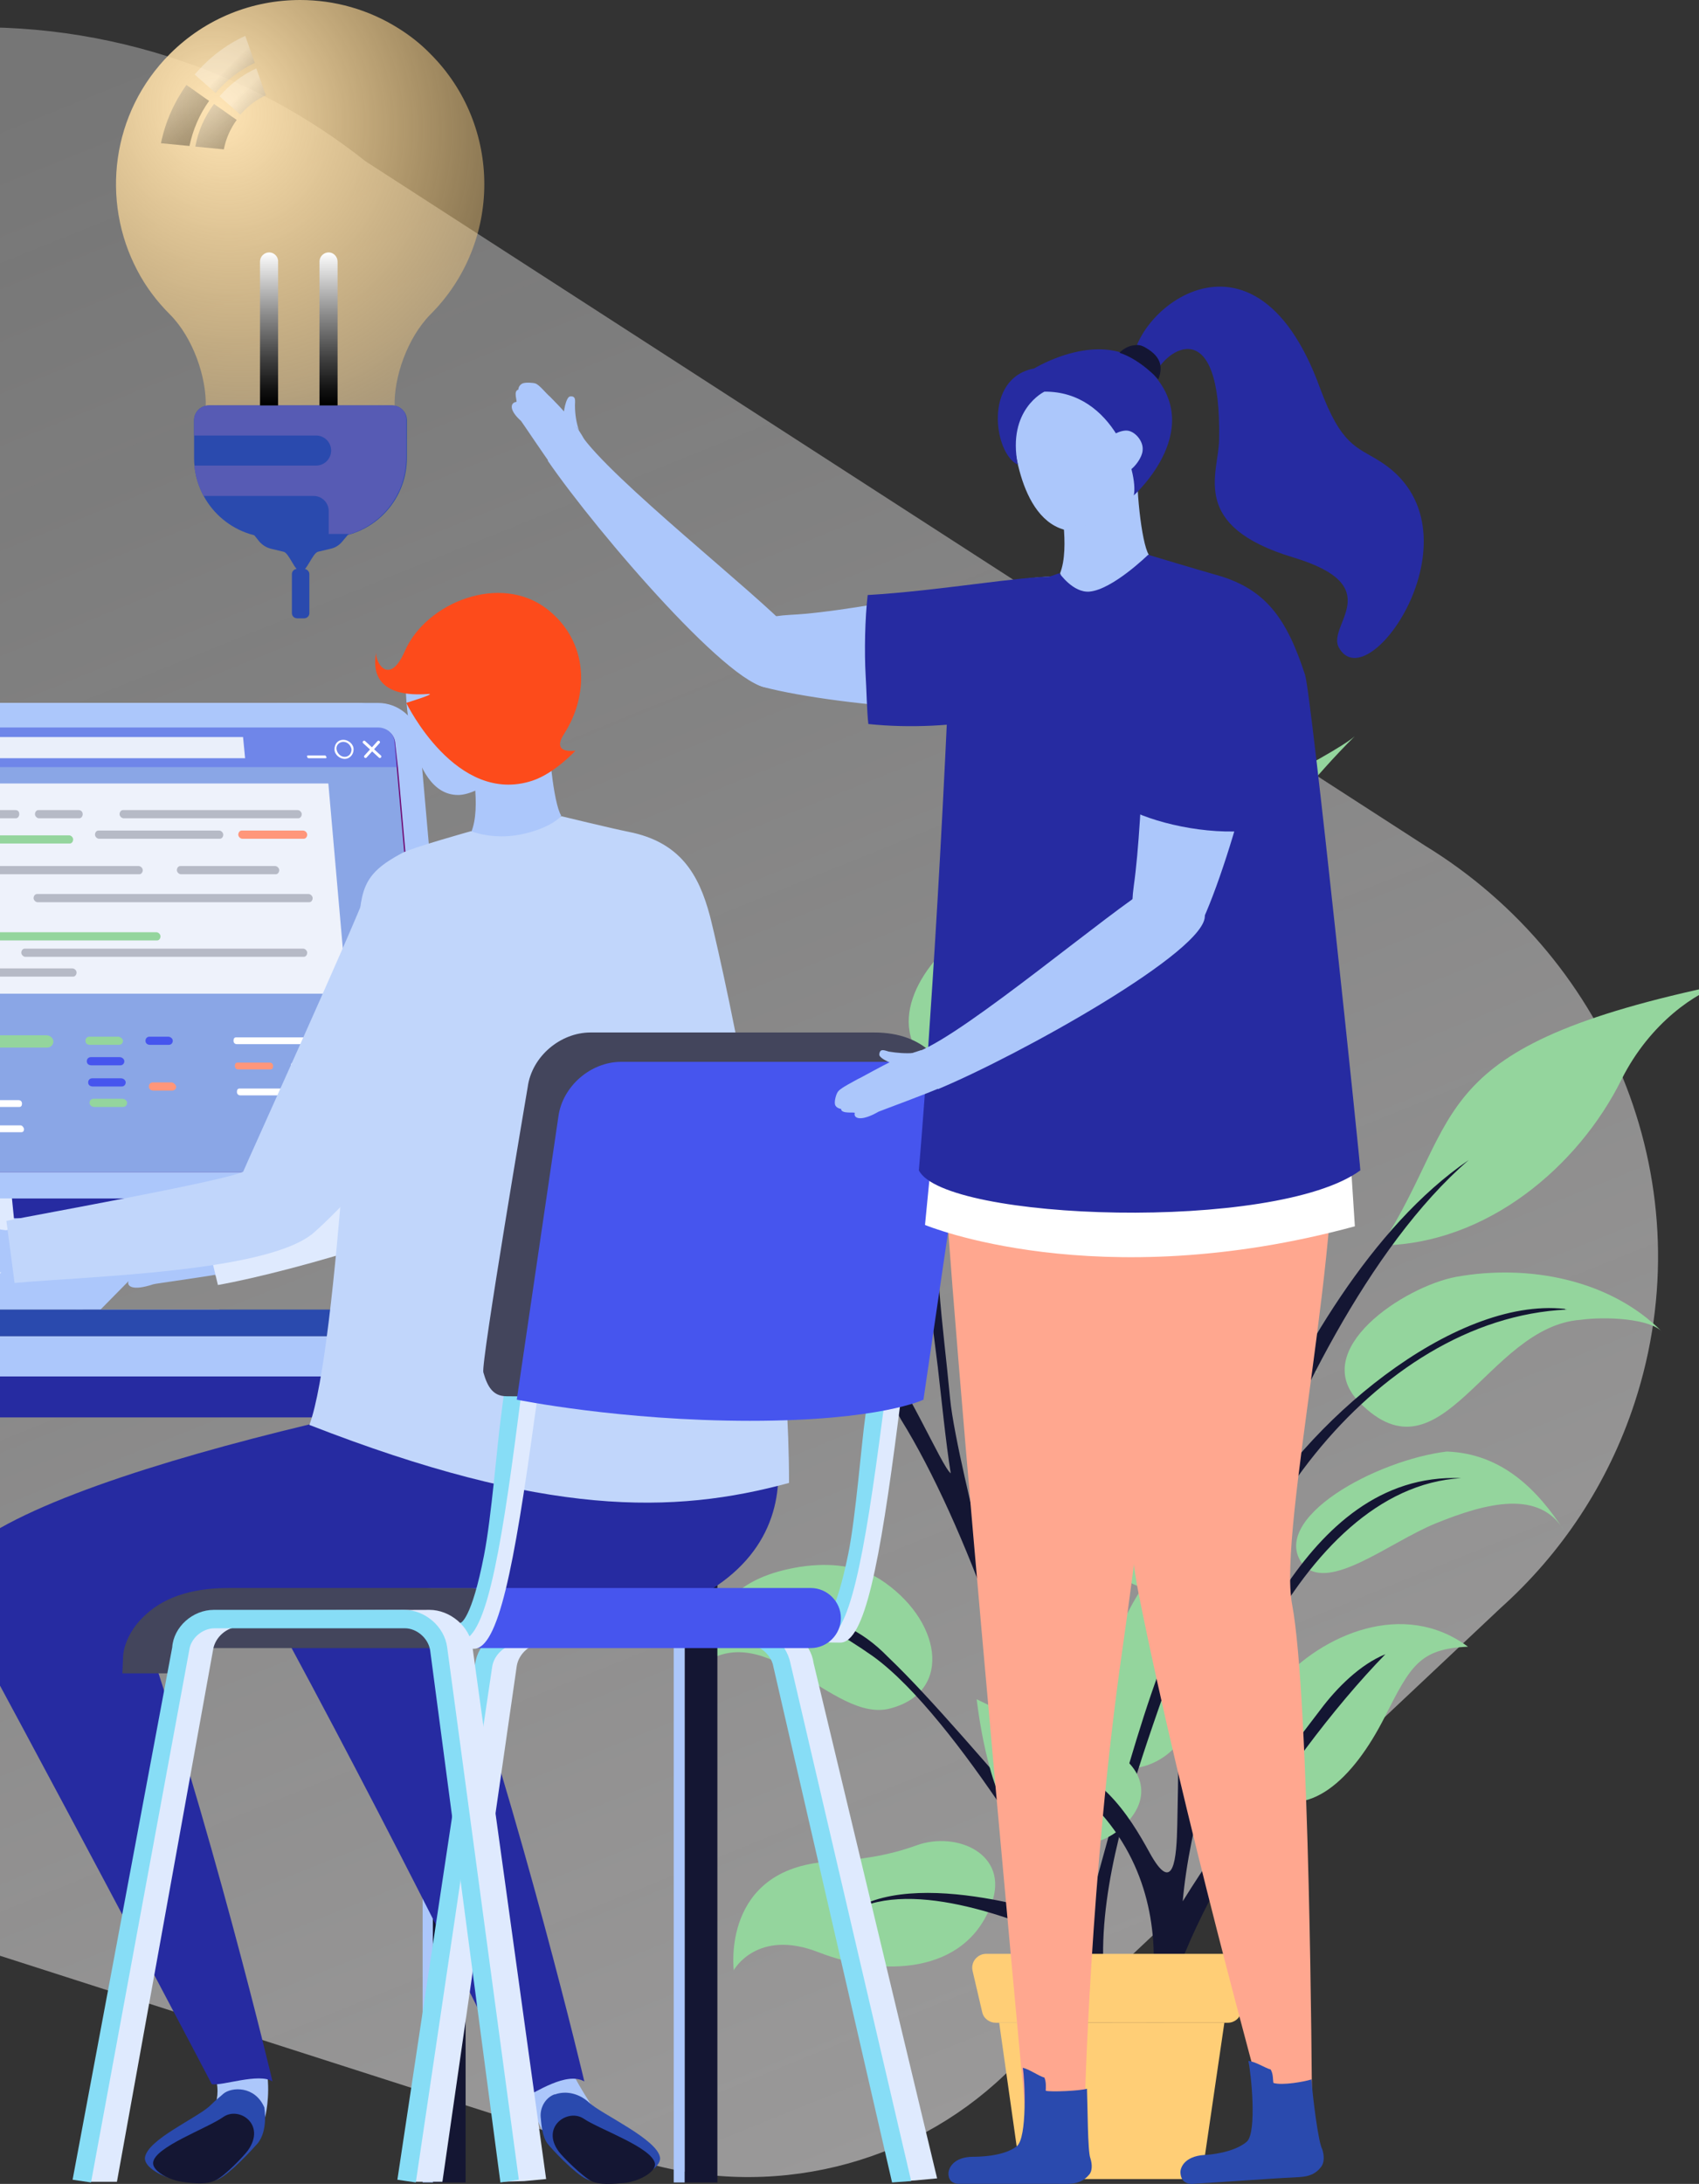
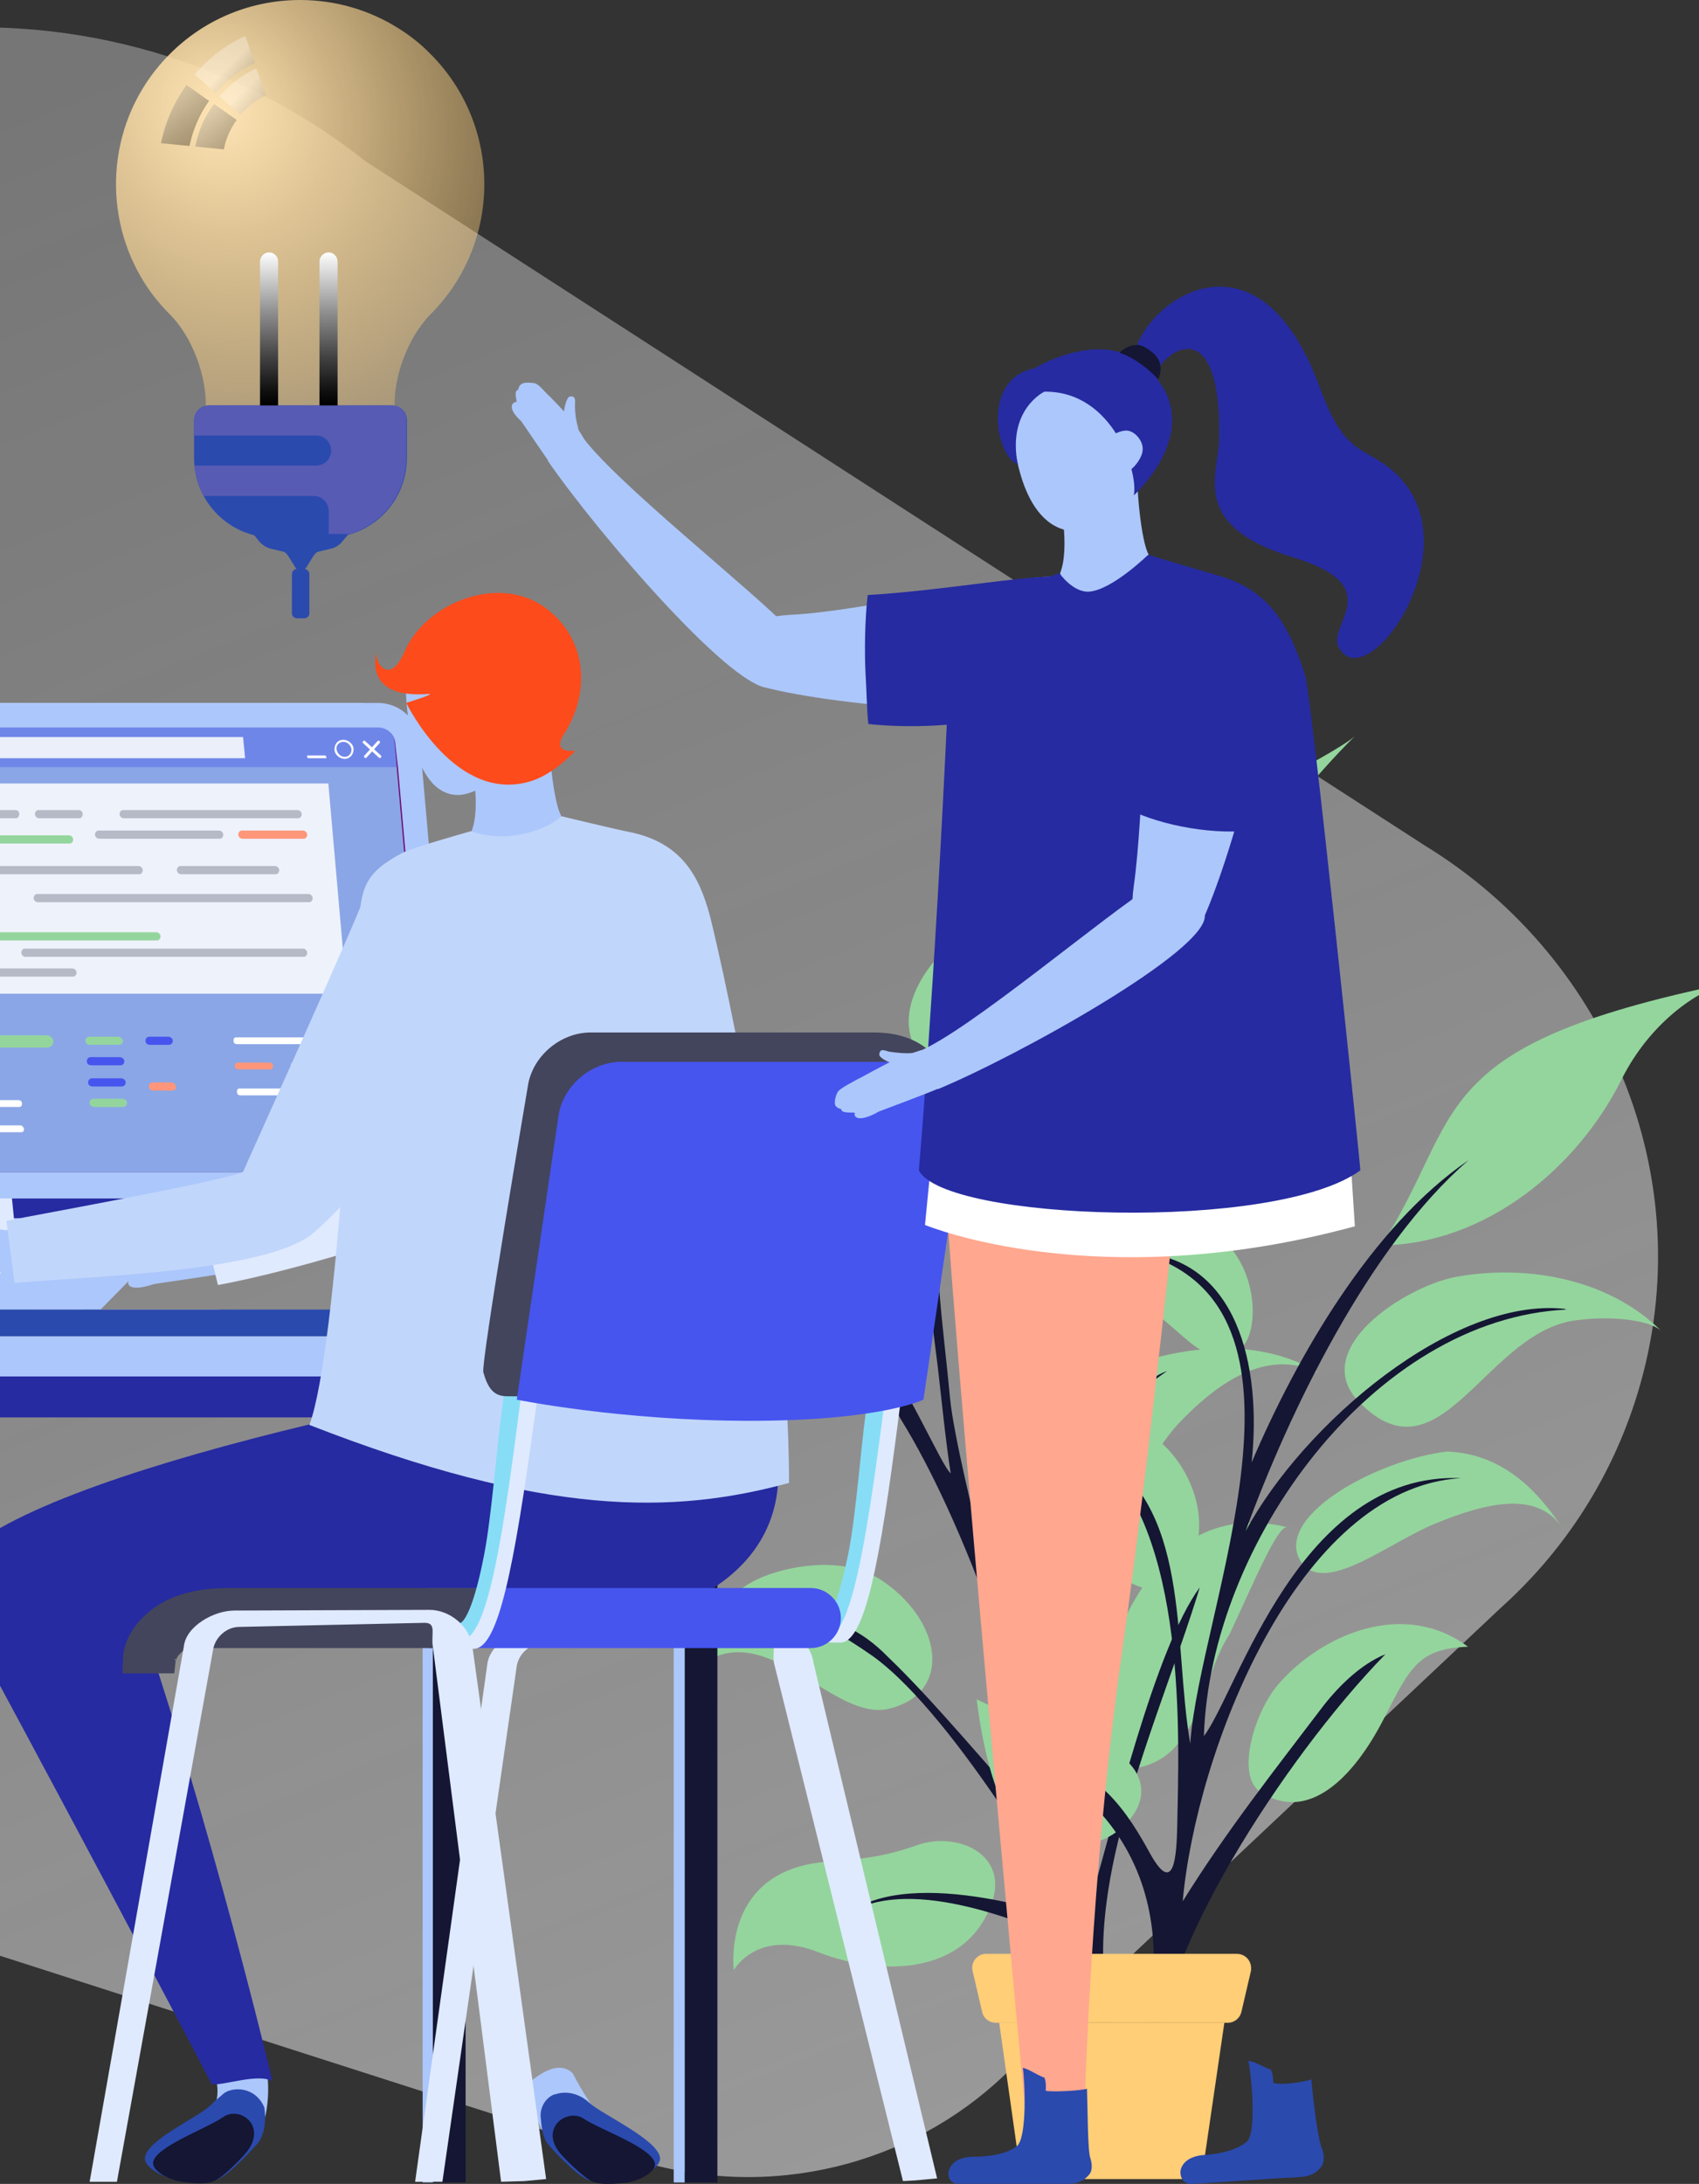
<svg xmlns="http://www.w3.org/2000/svg" width="249" height="320" viewBox="0 0 249 320" fill="none">
  <rect x="0" y="0" width="249" height="320" fill="#333333" stroke="none" />
  <g clip-path="url(#clip0)">
    <g clip-path="url(#clip1)">
      <path d="M219.903 235.635H219.9C228.737 227.722 235.646 217.512 239.568 205.531C249.836 174.162 236.33 140.734 208.846 123.911L53.568 23.633C45.289 17.056 35.67 11.82 24.95 8.379C-21.812 -6.631 -71.828 18.188 -86.763 63.814C-91.867 79.406 -92.213 95.41 -88.591 110.323L-88.597 110.317L-66.927 226.083C-63.61 249.401 -47.535 270.171 -23.677 278.912L-23.692 278.967L-21.005 279.83L37.906 298.739L92.72 316.334L93.419 316.558L93.422 316.554C113.027 322.567 133.479 317.15 147.181 304.074V304.076L219.903 235.635Z" fill="url(#paint0_linear)" />
      <path d="M154.438 129.388C149.438 131.688 144.938 133.988 141.538 136.488C134.738 141.488 129.138 150.688 137.038 156.988C158.038 173.988 174.238 131.988 198.538 107.888C195.338 110.688 175.938 120.388 170.438 122.588C164.938 124.888 159.438 127.088 154.438 129.388Z" fill="#94D59D" />
      <path d="M164.938 164.188C159.238 165.188 154.038 167.188 149.938 170.788C143.938 176.688 138.138 189.188 144.938 191.088C151.638 193.988 155.538 188.188 160.338 185.288C168.038 178.588 175.738 170.888 186.238 168.788C190.638 167.488 194.438 166.888 197.138 167.688C192.938 166.088 187.938 164.688 182.638 163.988C176.838 163.288 170.638 163.188 164.938 164.188V164.188Z" fill="#94D59D" />
      <path d="M197.138 167.888C197.538 168.088 197.938 168.188 198.238 168.388C197.938 168.088 197.538 167.988 197.138 167.888Z" fill="#94D59D" />
      <path d="M118.138 177.688C114.638 176.488 104.838 176.488 98.638 179.488C84.838 186.188 80.738 196.988 81.638 205.988C99.838 187.888 121.938 206.188 127.738 197.588C133.438 190.888 129.038 181.488 118.138 177.688Z" fill="#94D59D" />
      <path d="M169.938 198.788C159.338 201.688 144.938 214.188 152.638 223.788C160.338 233.388 166.038 216.088 172.438 208.888C178.538 202.388 185.738 197.488 193.338 201.188C186.238 196.888 177.638 196.888 169.938 198.788Z" fill="#94D59D" />
      <path d="M128.938 231.388C125.838 229.488 121.838 228.888 117.238 229.588C108.038 231.088 104.238 235.488 102.838 243.888C107.638 240.488 112.338 242.488 116.938 245.188C121.538 247.788 126.238 251.588 130.638 250.288C139.738 247.788 137.938 237.188 128.938 231.388Z" fill="#94D59D" />
      <path d="M161.238 255.388C161.238 260.188 167.938 260.188 171.838 256.388C176.638 251.588 176.638 244.888 180.238 239.388C184.138 230.988 187.238 223.588 188.638 223.788C169.938 218.988 160.338 240.988 161.238 255.388V255.388Z" fill="#94D59D" />
      <path d="M134.338 270.388C129.938 271.988 125.938 272.488 121.338 272.788C105.638 273.888 107.538 288.688 107.538 288.688C107.538 288.688 110.938 282.488 120.038 286.088C129.038 289.588 141.538 289.488 145.338 278.888C147.938 271.588 140.138 268.288 134.338 270.388V270.388Z" fill="#94D59D" />
      <path d="M178.038 168.388C174.038 168.788 170.438 168.888 166.638 170.488C156.438 174.688 139.138 188.088 143.138 223.888C143.138 223.888 139.738 210.288 139.238 204.888C138.738 199.488 138.038 194.088 137.638 188.688C136.738 177.888 135.238 168.288 138.438 157.588C139.938 151.788 154.038 138.188 160.438 135.088C152.738 136.788 139.938 149.688 137.138 157.088C132.938 168.288 135.838 187.288 137.438 200.288C137.938 204.588 138.638 211.588 139.338 215.888C136.438 213.488 120.838 170.288 101.938 187.388C116.738 175.788 129.638 203.888 132.038 207.988C141.538 223.288 151.238 251.088 154.138 269.388C145.238 259.288 136.538 248.888 130.138 242.788C126.238 238.788 122.238 236.988 114.438 235.388C119.038 237.088 123.538 239.588 127.938 242.688C140.438 251.688 157.138 281.388 157.138 281.388C157.138 281.388 133.638 272.888 124.038 280.588C132.638 274.788 148.838 281.188 156.138 284.388C158.138 285.288 158.238 301.088 158.238 301.088C158.238 301.088 161.438 295.888 166.238 303.588C154.138 284.588 169.138 254.688 175.838 232.588C169.238 241.588 163.238 266.988 159.238 280.688C156.338 254.788 146.038 218.188 171.038 200.888C165.338 202.988 158.638 212.588 157.038 217.588C153.138 230.088 152.738 242.388 153.838 255.788C149.038 236.588 139.238 217.188 146.038 198.288C147.438 193.588 149.538 189.188 152.138 185.088C154.738 180.988 158.238 177.288 162.338 174.188C167.238 171.088 172.638 169.088 178.238 168.788C178.438 168.588 178.238 168.388 178.038 168.388V168.388Z" fill="#141633" />
      <path d="M202.438 182.488C217.938 182.288 231.338 170.888 237.638 158.188C241.838 149.788 248.738 145.288 252.638 144.188C208.338 153.388 214.738 163.388 202.438 182.488Z" fill="#94D59D" />
      <path d="M213.438 187.088C205.838 188.488 191.638 197.788 199.238 205.488C211.338 217.788 217.938 194.388 231.638 193.388C235.338 192.888 241.838 193.188 243.638 195.188C236.038 187.488 224.038 185.188 213.438 187.088V187.088Z" fill="#94D59D" />
      <path d="M172.438 178.588C156.738 176.388 157.638 188.588 150.438 192.488C153.138 191.188 160.438 189.288 163.438 189.788C172.338 191.488 175.238 201.888 181.738 197.588C185.138 195.488 184.838 180.388 172.438 178.588V178.588Z" fill="#94D59D" />
      <path d="M212.038 212.688C207.038 213.288 200.438 215.688 195.738 218.888C191.038 222.088 188.238 226.088 191.138 229.488C195.038 233.088 203.538 226.088 210.238 223.288C218.038 220.088 225.638 218.288 229.238 224.288C225.338 218.288 220.138 212.988 212.038 212.688Z" fill="#94D59D" />
      <path d="M166.438 208.988C159.838 206.588 154.438 208.388 150.138 214.888C153.138 211.288 157.238 215.488 160.338 220.488C163.438 225.588 161.038 229.388 165.438 231.788C172.138 235.488 175.738 229.088 175.738 223.588C175.838 218.088 172.238 211.488 166.438 208.988V208.988Z" fill="#94D59D" />
      <path d="M187.438 246.688C183.838 250.788 181.038 260.188 184.738 262.588C191.638 267.088 198.338 260.688 202.938 251.588C206.738 244.088 208.038 241.588 215.138 241.288C205.738 234.288 193.738 239.488 187.438 246.688V246.688Z" fill="#94D59D" />
      <path d="M161.438 255.888C154.338 254.588 143.138 248.988 143.138 248.988C143.138 248.988 144.738 263.488 148.938 266.788C153.138 270.088 160.038 272.388 165.038 267.188C169.738 262.388 166.238 257.388 161.438 255.888V255.888Z" fill="#94D59D" />
      <path d="M229.338 191.788C212.938 189.988 191.038 208.588 182.538 224.388C188.838 207.088 200.538 182.688 215.238 169.988C201.038 179.688 190.038 198.788 183.438 214.288C184.938 200.088 181.338 184.388 166.738 183.488C195.838 191.088 175.738 235.888 174.438 255.488C171.838 240.488 174.738 220.188 160.138 212.488C174.238 223.988 172.738 255.288 172.538 267.388C172.438 272.188 172.038 277.988 168.438 271.388C165.638 266.288 160.638 257.988 151.938 258.188C177.138 272.588 167.138 299.388 167.138 299.388L170.338 300.188C169.538 287.288 187.738 258.088 203.038 242.388C199.338 243.888 195.938 247.288 193.538 250.488C186.938 259.188 179.738 268.288 173.338 278.588C175.238 256.988 190.038 217.988 214.138 216.588C190.438 215.588 181.338 247.988 176.438 254.388C177.338 226.188 201.238 193.188 229.638 191.888C229.538 191.988 229.438 191.888 229.338 191.788V191.788Z" fill="#141633" />
      <path d="M181.238 286.288H144.538C143.238 286.288 142.238 287.488 142.538 288.788L143.938 294.788C144.138 295.788 145.038 296.388 145.938 296.388H179.938C180.938 296.388 181.738 295.688 181.938 294.788L183.338 288.788C183.538 287.488 182.638 286.288 181.238 286.288V286.288Z" fill="#FFCE76" />
      <path d="M149.338 316.888C149.538 318.288 150.738 319.288 152.138 319.288H173.638C175.038 319.288 176.238 318.288 176.438 316.888L179.438 296.388H146.438L149.338 316.888Z" fill="#FFCE76" />
      <path d="M58.373 4.135C54.014 1.393 49.026 0 43.992 0C37.071 0 30.195 2.607 24.892 7.91C16.309 16.493 14.736 29.436 20.129 39.638C21.342 41.974 22.96 44.132 24.892 46.064C28.308 49.48 30.285 55.322 30.151 59.591H57.834C57.699 55.322 59.676 49.524 63.092 46.064C73.608 35.548 73.608 18.426 63.092 7.91C61.654 6.426 60.036 5.168 58.373 4.135V4.135Z" fill="url(#paint1_radial)" />
      <path d="M57.474 59.411H30.6C29.431 59.411 28.443 60.355 28.443 61.568V67.096C28.443 73.567 33.656 78.781 40.127 78.781H47.947C54.418 78.781 59.631 73.567 59.631 67.096V61.568C59.631 60.355 58.643 59.411 57.474 59.411V59.411Z" fill="#2A4AAE" />
      <path d="M57.474 59.411H30.6C29.431 59.411 28.443 60.355 28.443 61.568V63.815H46.329C47.542 63.815 48.531 64.804 48.531 66.017C48.531 67.231 47.542 68.22 46.329 68.22H28.488C28.622 69.793 29.117 71.32 29.836 72.669H45.969C47.183 72.669 48.172 73.657 48.172 74.871V78.781C54.463 78.601 59.541 73.433 59.541 67.096V61.568C59.631 60.355 58.643 59.411 57.474 59.411V59.411Z" fill="#575BB4" />
      <path d="M38.015 79.365C38.464 79.859 39.003 80.219 39.678 80.398L41.565 80.848C42.374 81.028 43.228 83.769 44.082 83.769C44.936 83.769 45.789 81.073 46.598 80.848L48.486 80.398C49.115 80.264 49.699 79.904 50.149 79.365L51.092 78.241H37.116L38.015 79.365Z" fill="#2A4AAE" />
      <path d="M44.576 83.365H43.543C43.093 83.365 42.779 83.724 42.779 84.129V89.836C42.779 90.285 43.138 90.6 43.543 90.6H44.576C45.026 90.6 45.34 90.24 45.34 89.836V84.129C45.34 83.724 44.981 83.365 44.576 83.365Z" fill="#2A4AAE" />
      <g opacity="0.55">
        <path opacity="0.55" d="M28.532 10.921C29.566 11.819 30.555 12.718 31.588 13.617C33.161 11.774 35.139 10.246 37.341 9.213C36.891 7.91 36.397 6.561 35.948 5.258C33.072 6.561 30.555 8.539 28.532 10.921V10.921Z" fill="url(#paint2_linear)" />
        <path opacity="0.55" d="M32.173 14.111C33.206 15.01 34.195 15.909 35.229 16.808C36.262 15.594 37.52 14.606 38.959 13.976C38.509 12.673 38.015 11.325 37.566 10.022C35.498 10.966 33.656 12.404 32.173 14.111Z" fill="url(#paint3_linear)" />
        <path opacity="0.55" d="M23.589 20.987C24.982 21.122 26.375 21.257 27.769 21.392C28.263 19.01 29.252 16.718 30.645 14.786C29.521 14.021 28.443 13.213 27.319 12.449C25.521 14.965 24.218 17.886 23.589 20.987V20.987Z" fill="url(#paint4_linear)" />
        <path opacity="0.55" d="M28.622 21.482C30.015 21.616 31.409 21.751 32.802 21.886C33.116 20.313 33.745 18.875 34.689 17.572C33.566 16.808 32.487 15.999 31.364 15.235C29.971 17.077 29.027 19.235 28.622 21.482V21.482Z" fill="url(#paint5_linear)" />
      </g>
      <path d="M39.453 36.986C38.734 36.986 38.105 37.57 38.105 38.334V59.411H40.757V38.334C40.801 37.615 40.172 36.986 39.453 36.986Z" fill="url(#paint6_linear)" />
      <path d="M48.172 36.986C47.452 36.986 46.823 37.57 46.823 38.334V59.411H49.475V38.334C49.475 37.615 48.891 36.986 48.172 36.986Z" fill="url(#paint7_linear)" />
      <path d="M31.922 191.9H11.122V195.6H31.922C32.922 195.6 33.722 194.8 33.722 193.8C33.722 192.8 32.922 191.9 31.922 191.9V191.9Z" fill="white" />
      <path d="M0.722 175.4L1.022 183.9L-5.578 191.9H14.722L21.322 185.2C22.122 184.4 22.422 183.4 22.322 182.3L21.622 175.3H0.722V175.4Z" fill="#ACC7FB" />
      <path d="M0.722 175.4L0.822 178.5H22.022L21.722 175.4H0.722Z" fill="#262BA1" />
      <path d="M11.922 191.9H-5.278L1.422 185.2C2.222 184.4 2.522 183.4 2.422 182.3L1.722 175.3H-1.978L-1.278 182.5L-7.978 189.2C-8.878 190.1 -9.278 191.3 -9.078 192.5C-8.678 194.2 -7.278 195.3 -5.578 195.3H11.922C12.922 195.3 13.722 194.5 13.722 193.5C13.722 192.8 12.922 191.9 11.922 191.9Z" fill="#DFEAFE" />
      <path d="M58.622 108.6C58.322 105.4 55.722 103 52.522 103H-41.878C-45.478 103 -48.278 106.1 -47.978 109.7L-42.678 170C-42.378 173.2 -39.778 175.6 -36.578 175.6H57.922C61.522 175.6 64.322 172.5 64.022 168.9L58.622 108.6Z" fill="#DFEAFE" />
      <path d="M61.522 108.6C61.522 108.4 61.422 108.2 61.422 108C60.922 105.1 58.322 103 55.422 103H-38.978C-42.578 103 -45.378 106.1 -45.078 109.7L-39.778 170C-39.478 173.2 -36.878 175.6 -33.678 175.6H60.722C64.322 175.6 67.122 172.5 66.822 168.9L61.522 108.6Z" fill="#ACC7FB" />
      <path d="M57.922 108.9C57.822 107.6 56.722 106.7 55.522 106.7H-38.978C-39.878 106.7 -40.478 107.2 -40.778 107.5C-41.078 107.8 -41.478 108.4 -41.378 109.4L-41.078 112.5L-36.078 169.6C-35.978 170.9 -34.878 171.8 -33.578 171.8H60.922C61.822 171.8 62.422 171.3 62.722 171C63.022 170.7 63.422 170.1 63.322 169.1L58.322 112.4L57.922 108.9Z" fill="#6F0871" />
      <path d="M55.422 106.6H-39.078C-39.978 106.6 -40.578 107.1 -40.878 107.4C-41.178 107.7 -41.578 108.3 -41.478 109.3L-36.178 169.6C-36.078 170.9 -34.978 171.8 -33.778 171.8H60.722C61.622 171.8 62.222 171.3 62.522 171C62.822 170.7 63.222 170.1 63.122 169.1L57.822 108.8C57.822 107.6 56.722 106.6 55.422 106.6V106.6Z" fill="#8AA6E6" />
      <path d="M55.422 106.6H-39.078C-39.978 106.6 -40.578 107.1 -40.878 107.4C-41.178 107.7 -41.578 108.3 -41.478 109.3L-41.178 112.4H58.222L57.922 108.8C57.822 107.6 56.722 106.6 55.422 106.6V106.6Z" fill="#4655EE" fill-opacity="0.4" />
      <path d="M-20.178 108L-19.878 111.1H35.922L35.622 108H-20.178Z" fill="#EAEFFA" />
      <path d="M55.322 108.6L53.422 110.7C53.322 110.8 53.322 110.9 53.422 111C53.522 111.1 53.622 111.1 53.722 111L55.622 108.9C55.722 108.8 55.722 108.7 55.622 108.6C55.522 108.5 55.422 108.5 55.322 108.6Z" fill="white" />
      <path d="M53.522 108.6C53.422 108.5 53.322 108.5 53.222 108.6C53.122 108.7 53.122 108.8 53.222 108.9L55.522 111C55.622 111.1 55.722 111.1 55.822 111C55.922 110.9 55.922 110.8 55.822 110.7L53.522 108.6Z" fill="white" />
      <path d="M50.322 108.4C49.522 108.4 49.022 109 49.022 109.8C49.022 110.6 49.822 111.2 50.522 111.2C51.222 111.2 51.822 110.6 51.822 109.8C51.822 109 51.022 108.4 50.322 108.4ZM50.522 110.9C49.922 110.9 49.422 110.4 49.322 109.8C49.222 109.2 49.722 108.7 50.322 108.7C50.922 108.7 51.422 109.2 51.522 109.8C51.522 110.4 51.122 110.9 50.522 110.9Z" fill="white" />
      <path d="M47.622 110.7H45.122C45.022 110.7 44.922 110.8 45.022 110.9C45.022 111 45.122 111.1 45.222 111.1H47.722C47.822 111.1 47.922 111 47.822 110.9C47.722 110.7 47.722 110.7 47.622 110.7Z" fill="white" />
      <path d="M6.822 151.7H-11.978C-12.478 151.7 -12.878 152.1 -12.878 152.6C-12.878 153.1 -12.378 153.5 -11.878 153.5H6.922C7.422 153.5 7.822 153.1 7.822 152.6C7.822 152.1 7.322 151.7 6.822 151.7V151.7Z" fill="#94D59D" />
      <path d="M2.722 161.2H-11.178C-11.478 161.2 -11.578 161.4 -11.578 161.7C-11.578 162 -11.378 162.2 -11.078 162.2H2.822C3.122 162.2 3.222 162 3.222 161.7C3.222 161.4 3.022 161.2 2.722 161.2V161.2Z" fill="white" />
      <path d="M3.022 164.9H-10.878C-11.178 164.9 -11.278 165.1 -11.278 165.4C-11.278 165.7 -11.078 165.9 -10.778 165.9H3.122C3.422 165.9 3.522 165.7 3.522 165.4C3.422 165.1 3.222 164.9 3.022 164.9Z" fill="white" />
      <path d="M48.522 152H34.622C34.322 152 34.222 152.2 34.222 152.5C34.222 152.8 34.422 153 34.722 153H48.622C48.922 153 49.022 152.8 49.022 152.5C49.022 152.2 48.822 152 48.522 152Z" fill="white" />
      <path d="M39.522 155.7H34.822C34.522 155.7 34.422 155.9 34.422 156.2C34.422 156.5 34.622 156.7 34.922 156.7H39.622C39.922 156.7 40.022 156.5 40.022 156.2C40.022 155.9 39.822 155.7 39.522 155.7Z" fill="#FF967A" />
      <path d="M44.122 155.7H43.022C42.722 155.7 42.622 155.9 42.622 156.2C42.622 156.5 42.822 156.7 43.122 156.7H44.222C44.522 156.7 44.622 156.5 44.622 156.2C44.622 155.9 44.422 155.7 44.122 155.7Z" fill="white" />
      <path d="M49.022 159.5H35.122C34.822 159.5 34.722 159.7 34.722 160C34.722 160.3 34.922 160.5 35.222 160.5H49.122C49.422 160.5 49.522 160.3 49.522 160C49.522 159.7 49.322 159.5 49.022 159.5Z" fill="white" />
      <path d="M17.922 161H13.722C13.322 161 13.122 161.3 13.122 161.6C13.122 161.9 13.422 162.2 13.822 162.2H18.022C18.422 162.2 18.622 161.9 18.622 161.6C18.622 161.3 18.322 161 17.922 161V161Z" fill="#94D59D" />
      <path d="M17.722 158H13.522C13.122 158 12.922 158.3 12.922 158.6C12.922 159 13.222 159.2 13.622 159.2H17.822C18.222 159.2 18.422 158.9 18.422 158.6C18.422 158.3 18.122 158 17.722 158V158Z" fill="#4655EE" />
      <path d="M17.522 154.9H13.322C12.922 154.9 12.722 155.2 12.722 155.5C12.722 155.9 13.022 156.1 13.422 156.1H17.622C18.022 156.1 18.222 155.8 18.222 155.5C18.222 155.2 17.922 154.9 17.522 154.9V154.9Z" fill="#4655EE" />
      <path d="M17.322 151.9H13.122C12.722 151.9 12.522 152.2 12.522 152.5C12.522 152.9 12.822 153.1 13.222 153.1H17.422C17.822 153.1 18.022 152.8 18.022 152.5C18.022 152.2 17.622 151.9 17.322 151.9V151.9Z" fill="#94D59D" />
      <path d="M24.622 151.9H21.922C21.522 151.9 21.322 152.2 21.322 152.5C21.322 152.9 21.622 153.1 22.022 153.1H24.722C25.122 153.1 25.322 152.8 25.322 152.5C25.322 152.2 25.022 151.9 24.622 151.9Z" fill="#4655EE" />
      <path d="M25.122 158.6H22.422C22.022 158.6 21.822 158.9 21.822 159.2C21.822 159.6 22.122 159.8 22.522 159.8H25.222C25.622 159.8 25.822 159.5 25.822 159.2C25.722 158.9 25.422 158.6 25.122 158.6Z" fill="#FF967A" />
      <path d="M-26.578 114.8L-23.978 145.6H50.822L48.122 114.8H-26.578Z" fill="white" fill-opacity="0.85" />
      <path d="M2.222 118.7H-22.978C-23.278 118.7 -23.478 119 -23.478 119.3C-23.478 119.6 -23.178 119.9 -22.878 119.9H2.322C2.622 119.9 2.822 119.6 2.822 119.3C2.822 118.9 2.622 118.7 2.222 118.7V118.7Z" fill="#B6BAC6" />
      <path d="M11.522 118.7H5.622C5.322 118.7 5.122 119 5.122 119.3C5.122 119.6 5.422 119.9 5.722 119.9H11.622C11.922 119.9 12.122 119.6 12.122 119.3C12.122 118.9 11.822 118.7 11.522 118.7Z" fill="#B6BAC6" />
      <path d="M43.622 118.7H18.022C17.722 118.7 17.522 119 17.522 119.3C17.522 119.6 17.822 119.9 18.122 119.9H43.722C44.022 119.9 44.222 119.6 44.222 119.3C44.222 119 43.922 118.7 43.622 118.7Z" fill="#B6BAC6" />
      <path d="M10.122 122.4H-22.678C-22.978 122.4 -23.178 122.7 -23.178 123C-23.178 123.3 -22.878 123.6 -22.578 123.6H10.222C10.522 123.6 10.722 123.3 10.722 123C10.722 122.7 10.422 122.4 10.122 122.4V122.4Z" fill="#94D59D" />
      <path d="M32.122 121.7H14.422C14.122 121.7 13.922 122 13.922 122.3C13.922 122.6 14.222 122.9 14.522 122.9H32.222C32.522 122.9 32.722 122.6 32.722 122.3C32.722 122 32.422 121.7 32.122 121.7Z" fill="#B6BAC6" />
      <path d="M44.422 121.7H35.422C35.122 121.7 34.922 122 34.922 122.3C34.922 122.6 35.222 122.9 35.522 122.9H44.522C44.822 122.9 45.022 122.6 45.022 122.3C45.022 122 44.722 121.7 44.422 121.7Z" fill="#FF967A" />
      <path d="M20.322 126.9H-20.378C-20.678 126.9 -20.878 127.2 -20.878 127.5C-20.878 127.8 -20.578 128.1 -20.278 128.1H20.422C20.722 128.1 20.922 127.8 20.922 127.5C20.922 127.2 20.622 126.9 20.322 126.9Z" fill="#B6BAC6" />
      <path d="M40.322 126.9H26.422C26.122 126.9 25.922 127.2 25.922 127.5C25.922 127.8 26.222 128.1 26.522 128.1H40.422C40.722 128.1 40.922 127.8 40.922 127.5C40.922 127.2 40.622 126.9 40.322 126.9Z" fill="#B6BAC6" />
      <path d="M45.222 131H5.422C5.122 131 4.922 131.3 4.922 131.6C4.922 131.9 5.222 132.2 5.522 132.2H45.322C45.622 132.2 45.822 131.9 45.822 131.6C45.822 131.3 45.522 131 45.222 131Z" fill="#B6BAC6" />
      <path d="M22.922 136.6H-21.378C-21.678 136.6 -21.878 136.9 -21.878 137.2C-21.878 137.5 -21.578 137.8 -21.278 137.8H23.022C23.322 137.8 23.522 137.5 23.522 137.2C23.522 136.9 23.222 136.6 22.922 136.6Z" fill="#94D59D" />
      <path d="M44.422 139H3.622C3.322 139 3.122 139.3 3.122 139.6C3.122 139.9 3.422 140.2 3.722 140.2H44.522C44.822 140.2 45.022 139.9 45.022 139.6C45.022 139.3 44.722 139 44.422 139Z" fill="#B6BAC6" />
      <path d="M10.622 141.9H-12.078C-12.378 141.9 -12.578 142.2 -12.578 142.5C-12.578 142.8 -12.278 143.1 -11.978 143.1H10.722C11.022 143.1 11.222 142.8 11.222 142.5C11.222 142.2 10.922 141.9 10.622 141.9Z" fill="#B6BAC6" />
      <path d="M105.138 206.888H100.338V319.788H105.138V206.888Z" fill="#141633" />
      <path d="M100.338 206.888H98.738V319.788H100.338V206.888Z" fill="#ACC7FB" />
      <path d="M63.538 206.888H61.938V319.788H63.538V206.888Z" fill="#ACC7FB" />
      <path d="M68.238 206.888H63.438V319.788H68.238V206.888Z" fill="#141633" />
      <path d="M126.938 195.788H-103.062V201.788H126.938V195.788Z" fill="#ACC7FB" />
      <path d="M113.338 201.688H-95.262V207.688H113.338V201.688Z" fill="#262BA1" />
      <path d="M48.738 191.888H-48.362V195.788H48.738V191.888Z" fill="#2A4AAE" />
-       <path d="M77.138 305.388C77.738 308.888 79.438 312.088 79.438 312.088C79.538 312.288 84.638 310.388 86.638 308.388C86.638 308.388 85.038 305.988 83.938 303.788C81.338 301.288 77.538 305.388 77.138 305.388Z" fill="#ACC7FB" />
+       <path d="M77.138 305.388C77.738 308.888 79.438 312.088 79.438 312.088C79.538 312.288 84.638 310.388 86.638 308.388C86.638 308.388 85.038 305.988 83.938 303.788C81.338 301.288 77.538 305.388 77.138 305.388" fill="#ACC7FB" />
      <path d="M86.338 308.088C84.938 306.788 83.038 306.288 81.338 306.888C81.338 306.888 81.338 306.888 81.238 306.888C79.938 307.388 79.138 308.788 79.238 310.188C79.338 311.488 79.538 313.188 80.238 314.088C80.838 314.888 84.238 318.488 85.938 319.288C87.238 319.888 89.338 319.788 91.738 319.488C94.138 319.188 96.838 317.588 96.738 316.188C96.438 313.488 88.138 309.788 86.338 308.088V308.088Z" fill="#2A4AAE" />
      <path d="M85.562 310.454C83.231 308.874 79.179 311.64 81.914 315.294C82.421 315.986 85.359 318.949 86.777 319.641C87.892 320.134 89.716 320.036 91.742 319.838C93.768 319.542 96.098 318.258 95.997 317.072C95.693 314.702 87.892 312.035 85.562 310.454V310.454Z" fill="#141633" />
      <path d="M24.138 179.888C23.938 180.388 26.038 181.988 26.638 181.988C28.038 181.688 27.938 180.888 29.338 180.788C28.138 180.688 26.838 180.288 25.738 179.788C25.038 179.488 24.438 178.988 24.138 179.888V179.888Z" fill="#ACC7FB" />
      <path d="M26.038 181.288C24.338 181.588 20.538 182.788 20.338 182.888C19.538 183.188 17.638 183.588 17.138 183.988C16.838 184.188 16.238 185.288 16.238 185.788C16.238 186.488 16.938 186.688 16.938 186.688C16.738 187.488 18.938 187.488 18.838 187.688C18.538 188.488 19.438 189.188 22.438 188.188C22.638 188.088 30.238 187.088 32.638 186.588C32.438 185.088 30.538 180.688 30.438 180.688C28.938 180.788 27.438 180.988 26.038 181.288V181.288Z" fill="#ACC7FB" />
      <path d="M70.838 163.888C70.338 163.888 69.838 163.988 69.438 164.088C62.338 166.388 37.638 179.588 29.838 180.788C30.738 183.188 31.338 185.188 31.538 186.888C44.238 184.588 75.338 175.288 75.838 170.188C76.338 165.388 73.138 163.888 70.838 163.888V163.888Z" fill="#ACC7FB" />
      <path d="M86.538 127.488C82.338 132.988 73.938 153.488 67.938 162.588C60.638 173.688 71.038 174.788 74.338 172.188C83.038 165.188 103.438 141.888 100.338 136.988C98.938 134.788 87.338 126.488 86.538 127.488V127.488Z" fill="#ACC7FB" />
      <path d="M85.338 123.488C82.538 129.988 69.638 157.188 66.738 161.688C66.238 162.488 65.838 163.188 65.438 163.988C62.438 165.288 58.538 167.088 54.438 168.988C45.438 173.188 34.238 178.488 29.738 179.188L31.938 188.288C43.138 186.288 68.838 178.788 75.538 173.188C82.638 167.488 103.038 145.388 101.038 137.788C97.538 125.188 85.538 122.988 85.338 123.488V123.488Z" fill="#DFEAFE" />
      <path d="M105.138 198.688C94.638 197.988 24.138 210.288 0.038 223.888C-9.662 229.388 -3.662 243.488 6.738 241.988C25.238 239.188 89.138 240.988 102.338 233.988C123.438 222.788 110.738 199.088 105.138 198.688V198.688Z" fill="#262BA1" />
      <path d="M31.538 304.188C32.238 306.488 31.638 308.088 31.638 308.088C33.638 310.088 38.738 310.488 38.838 310.288C38.838 310.288 39.638 307.288 39.138 303.688C38.738 303.688 34.138 301.788 31.538 304.188V304.188Z" fill="#ACC7FB" />
      <path d="M-3.662 240.188C15.338 275.388 31.038 305.388 31.038 305.388C32.538 305.688 37.938 303.688 39.938 304.988C39.938 304.988 31.038 267.288 19.338 233.488C11.538 211.088 -11.462 225.788 -3.662 240.188V240.188Z" fill="#262BA1" />
-       <path d="M42.038 240.188C61.038 275.388 76.538 307.488 76.538 307.488C78.538 306.588 83.038 303.488 85.638 304.988C85.638 304.988 76.738 267.288 65.038 233.488C57.238 211.088 34.238 225.788 42.038 240.188Z" fill="#262BA1" />
      <path d="M32.738 306.788C32.438 307.088 31.738 307.588 30.838 308.488C29.038 310.288 21.538 313.488 21.238 316.188C21.138 317.588 23.838 319.088 26.238 319.488C28.638 319.788 30.738 319.888 32.038 319.288C33.738 318.488 37.038 314.888 37.738 314.088C39.338 312.188 38.738 308.788 38.738 308.788C37.338 305.588 33.938 305.788 32.738 306.788Z" fill="#2A4AAE" />
      <path d="M32.738 310.188C30.338 311.888 22.638 314.588 22.438 316.888C22.338 318.088 24.638 319.388 26.638 319.688C28.638 319.988 30.438 320.088 31.538 319.488C32.938 318.888 35.838 315.788 36.338 315.088C39.038 311.288 35.038 308.588 32.738 310.188V310.188Z" fill="#141633" />
      <path d="M80.638 105.488C79.838 106.088 71.438 110.788 68.938 110.488C68.938 111.188 70.638 118.188 69.038 121.988C69.738 125.488 79.538 125.488 82.238 119.488C81.138 117.788 80.138 108.788 80.638 105.488Z" fill="#ACC7FB" />
      <path d="M69.238 94.488C64.838 94.188 60.538 95.288 59.538 99.388C59.238 100.888 59.738 116.488 67.138 116.488C70.338 116.488 76.038 112.088 76.338 108.588L76.638 103.688C76.938 98.988 74.038 94.788 69.238 94.488V94.488Z" fill="#ACC7FB" />
      <path d="M92.138 121.888C89.638 121.388 82.238 119.588 82.238 119.588C82.238 119.588 80.738 121.388 76.238 122.288C72.138 123.088 69.038 121.788 69.038 121.788C69.038 121.788 60.438 124.188 58.938 124.988C52.938 128.188 52.838 130.388 52.438 137.888C52.238 141.388 49.538 197.688 45.338 208.788C79.938 222.288 98.738 221.888 115.638 217.288C115.638 181.988 104.438 135.588 104.038 134.188C102.438 128.188 99.738 123.388 92.138 121.888V121.888Z" fill="#C1D6FB" />
      <path d="M80.238 89.288C73.338 83.888 62.438 88.288 59.338 95.388C57.038 100.688 54.938 96.988 55.138 95.588C54.438 99.088 55.938 102.188 62.738 101.688C64.138 101.588 59.538 102.988 59.538 102.988C59.538 102.988 66.838 118.088 78.038 114.388C81.338 113.288 84.338 109.988 84.338 109.988C84.338 109.988 80.738 110.588 82.638 107.588C86.338 101.888 86.338 94.088 80.238 89.288V89.288Z" fill="#FD4B1B" />
      <path d="M-4.762 178.188C-5.162 178.688 -3.362 180.588 -2.762 180.788C-1.262 180.788 -1.262 179.988 0.138 180.188C-1.062 179.788 -2.162 179.188 -3.262 178.488C-3.862 178.088 -4.362 177.388 -4.762 178.188Z" fill="#ACC7FB" />
      <path d="M-3.262 179.988C-4.962 179.988 -8.962 180.288 -9.162 180.288C-9.962 180.388 -11.962 180.488 -12.562 180.688C-12.962 180.888 -13.762 181.688 -13.862 182.188C-13.962 182.788 -13.362 183.188 -13.362 183.188C-13.662 183.988 -11.562 184.388 -11.762 184.588C-12.262 185.288 -11.462 186.188 -8.362 185.888C-8.162 185.888 -0.462 186.488 1.938 186.488C2.038 184.988 1.138 180.288 1.038 180.288C-0.362 180.088 -1.762 179.988 -3.262 179.988V179.988Z" fill="#ACC7FB" />
      <path d="M41.038 171.288C40.538 171.288 40.038 171.388 39.638 171.588C32.638 174.188 7.438 178.988 -0.262 180.488C0.738 182.788 1.438 184.888 1.638 186.488C14.238 183.688 45.938 182.488 46.338 177.288C46.638 172.588 43.438 171.288 41.038 171.288V171.288Z" fill="#ACC7FB" />
      <path d="M55.238 134.288C51.238 139.888 43.738 160.788 38.138 170.188C31.338 181.588 41.738 182.288 44.938 179.488C53.338 172.088 72.738 147.988 69.438 143.288C67.938 141.188 55.938 133.288 55.238 134.288Z" fill="#ACC7FB" />
      <path d="M53.838 130.388C51.338 136.988 35.938 170.888 35.638 171.688C32.738 173.088 5.338 177.988 0.938 178.888L2.138 187.988C13.238 186.988 39.738 186.388 46.138 180.488C52.938 174.488 74.938 149.988 72.138 142.588C69.338 135.288 54.038 129.888 53.838 130.388V130.388Z" fill="#C1D6FB" />
      <path d="M78.838 238.288H112.938C115.938 238.288 118.838 240.688 119.238 243.688L137.338 319.188L134.138 319.488L132.338 319.588L113.438 243.688C113.138 241.888 114.038 240.788 112.238 240.788H79.538C77.738 240.788 76.038 242.288 75.738 244.088L64.838 319.688H60.838L71.438 243.688C71.938 240.788 75.838 238.288 78.838 238.288V238.288Z" fill="#DFEAFE" />
-       <path d="M75.938 238.288H109.338C112.338 238.288 115.238 240.688 115.838 243.688L133.538 319.588L130.738 319.788L113.338 244.188C113.038 242.388 111.138 240.888 109.338 240.888H75.938C74.138 240.888 72.438 242.388 72.138 244.188L60.938 319.788L58.238 319.388L69.638 243.788C70.038 240.788 72.938 238.288 75.938 238.288V238.288Z" fill="#87DDF6" />
      <path d="M116.238 238.088C119.638 238.188 121.138 238.288 122.338 238.288C122.438 238.288 128.638 212.088 129.138 207.788C129.338 206.088 129.538 204.688 129.638 203.988L129.838 202.688L132.338 203.088L132.138 204.388C132.038 205.088 131.838 206.388 131.638 208.088C128.938 229.088 126.738 240.688 123.138 240.688C121.838 240.688 119.438 240.588 116.038 240.588C107.238 240.388 96.638 239.988 76.938 239.988H75.638V237.588H76.938C96.738 237.588 107.438 237.888 116.238 238.088V238.088Z" fill="#DFEAFE" />
      <path d="M124.338 227.588C125.438 222.088 126.238 211.588 126.838 207.388C127.038 205.688 127.238 204.388 127.338 203.688L129.838 204.088C129.738 204.788 129.538 206.088 129.338 207.688C126.638 228.488 124.438 240.088 120.838 240.088H74.638V237.588H120.738C120.938 237.488 122.438 236.888 124.338 227.588V227.588Z" fill="#87DDF6" />
      <path d="M63.338 232.688H118.838C121.238 232.688 123.238 234.688 123.238 237.088C123.238 239.488 121.238 241.488 118.838 241.488H63.338C60.938 241.488 58.938 239.488 58.938 237.088C58.938 234.688 60.838 232.688 63.338 232.688V232.688Z" fill="#4655EE" />
      <path d="M20.838 237.088C23.638 234.188 27.838 232.688 33.438 232.688H69.038C71.138 232.688 72.838 234.388 72.838 236.488C72.838 238.588 71.138 240.288 69.038 240.288H33.438C27.938 240.288 26.038 242.188 25.738 243.388L25.538 245.188H17.938L18.038 242.788C18.038 241.788 18.638 239.288 20.838 237.088V237.088Z" fill="#43455C" />
      <path d="M25.638 243.288V243.488C25.638 243.388 25.638 243.188 25.638 243.088C25.738 243.088 25.738 243.188 25.638 243.288V243.288Z" fill="#DFEAFE" />
      <path d="M64.838 237.588H30.038V241.488H64.838V237.588Z" fill="#43455C" />
      <path d="M72.237 227.688C73.438 221.788 75.238 211.388 75.838 207.388C76.038 205.888 76.238 204.688 76.338 204.088L76.538 202.788L79.038 203.188L78.838 204.488C78.738 205.088 78.538 206.288 78.338 207.788C75.338 229.688 73.038 241.588 69.438 241.588H68.138L68.038 238.988H69.338C69.538 238.888 70.237 237.488 72.237 227.688V227.688Z" fill="#DFEAFE" />
      <path d="M70.938 227.888C72.038 222.288 72.838 211.788 73.438 207.488C73.638 205.788 73.838 204.388 73.938 203.688L76.438 204.088C76.338 204.788 76.138 206.088 75.938 207.788C73.238 228.788 71.038 240.388 67.438 240.388V237.788C67.538 237.888 69.138 237.188 70.938 227.888V227.888Z" fill="#87DDF6" />
      <path d="M34.338 235.988L62.938 235.888C65.938 235.888 68.838 238.288 69.238 241.288L80.038 319.288L76.838 319.588L73.438 319.688L63.438 241.288C63.138 239.488 64.038 237.788 62.238 237.788L35.038 238.388C33.238 238.388 31.538 239.888 31.238 241.688L17.138 319.688H13.138L26.938 241.288C27.238 238.288 31.338 235.988 34.338 235.988V235.988Z" fill="#DFEAFE" />
-       <path d="M31.338 235.888H59.238C62.238 235.888 65.138 238.288 65.538 241.388L76.038 319.388L73.338 319.788L63.038 241.788C62.738 239.988 61.038 238.588 59.338 238.588H31.438C29.638 238.588 27.938 240.088 27.738 241.788L13.338 319.788L10.638 319.388L25.238 241.388C25.438 238.388 28.238 235.888 31.338 235.888V235.888Z" fill="#87DDF6" />
      <path d="M86.538 151.288H128.138C135.738 151.288 138.638 156.088 139.338 159.188C139.538 160.088 134.838 160.388 134.638 161.388L128.538 202.888L128.238 205.088C128.238 205.088 76.238 204.588 74.238 204.588C72.238 204.588 71.438 203.188 70.838 201.088C70.438 199.888 77.338 159.288 77.338 159.288C77.938 154.788 82.138 151.288 86.538 151.288V151.288Z" fill="#43455C" />
      <path d="M91.038 155.588H134.538C138.938 155.588 142.038 159.188 141.438 163.588L135.338 205.088C135.338 205.088 129.038 208.188 109.938 208.188C90.938 208.188 75.738 205.088 75.738 205.088L81.838 163.588C82.438 159.188 86.538 155.588 91.038 155.588V155.588Z" fill="#4655EE" />
      <path d="M202.066 67.488C198.866 65.488 196.566 65.288 193.466 56.888C183.366 28.988 163.566 47.488 166.266 54.888C166.966 56.688 168.266 57.488 169.166 55.088C170.766 51.088 179.066 45.588 178.666 64.488C178.566 69.488 174.266 77.088 189.566 81.688C203.466 85.888 194.566 91.488 196.166 94.788C200.466 103.088 218.066 77.288 202.066 67.488V67.488Z" fill="#262BA1" />
      <path d="M138.066 163.088C137.166 169.188 150.266 309.488 150.266 309.488C150.366 309.788 155.766 311.288 158.966 308.888C158.966 308.888 159.766 274.788 164.466 241.888C168.566 213.488 173.266 166.988 173.266 166.988C161.666 167.788 141.866 164.788 138.066 163.088V163.088Z" fill="#FFA78F" />
      <path d="M159.302 306.052C158.411 306.358 154.053 306.561 153.261 306.357C153.261 305.849 153.361 305.137 153.064 304.424C152.272 304.221 150.686 303.102 149.894 303C150.191 304.628 150.588 313.276 149.003 314.497C147.023 316.023 143.259 316.023 142.665 316.023C139.694 316.023 139 317.753 139 318.465C139 319.584 139.694 319.991 140.586 319.991H155.143C156.727 319.991 158.312 320.194 159.599 318.668C160.094 318.16 160.094 317.142 159.797 316.227C159.401 315.209 159.401 308.596 159.302 306.052V306.052Z" fill="#2A4AAE" />
      <path d="M83.566 58.088C82.966 58.088 82.466 60.588 82.666 61.188C83.466 62.388 84.166 61.888 84.866 63.088C84.466 61.988 84.266 60.688 84.266 59.388C84.266 58.788 84.466 57.988 83.566 58.088Z" fill="#ACC7FB" />
      <path d="M80.566 58.088C80.066 57.688 79.066 56.388 78.466 56.188C78.166 56.088 77.066 55.988 76.566 56.188C75.966 56.488 75.966 57.088 75.966 57.088C75.166 57.288 75.866 58.888 75.666 58.888C74.866 58.988 74.466 59.988 76.366 61.688C76.466 61.788 79.866 66.888 81.066 68.488C82.366 67.688 85.666 64.588 85.666 64.488C85.166 63.488 84.466 62.488 83.766 61.588C82.966 60.488 80.666 58.188 80.566 58.088Z" fill="#ACC7FB" />
      <path d="M154.565 84.488C147.765 84.388 126.466 89.588 115.866 90.088C102.766 90.788 107.966 99.688 111.966 100.688C122.566 103.488 152.965 106.288 155.065 100.888C155.865 98.588 155.765 84.488 154.565 84.488Z" fill="#ACC7FB" />
      <path d="M154.566 84.488C149.766 84.388 137.566 86.588 127.166 87.188C126.766 90.588 126.666 95.488 126.866 98.988C126.966 100.388 127.066 104.688 127.266 106.088C139.566 107.388 153.666 104.488 154.966 100.888C155.866 98.588 155.766 84.488 154.566 84.488Z" fill="#262BA1" />
      <path d="M115.966 92.488C111.066 87.088 89.366 70.088 85.066 63.588C83.266 65.388 81.666 66.788 80.266 67.488C87.466 77.988 108.266 102.188 113.066 100.688C117.466 99.288 117.566 95.788 116.666 93.688C116.566 93.188 116.266 92.788 115.966 92.488Z" fill="#ACC7FB" />
-       <path d="M195.166 159.588C191.366 161.288 170.566 160.788 158.966 159.988C158.966 159.988 164.366 220.988 166.866 233.488C173.266 265.588 185.066 308.188 185.066 308.188C188.266 309.988 192.266 307.088 192.266 306.888C192.266 306.888 191.966 248.688 189.366 235.088C187.266 223.988 197.366 180.288 195.166 159.588V159.588Z" fill="#FFA78F" />
      <path d="M137.166 163.088L135.565 179.488C135.565 179.488 160.665 189.988 198.565 179.688L197.266 159.588L137.166 163.088Z" fill="white" />
      <path d="M166.766 67.488C165.966 68.088 157.666 72.688 155.266 72.288C155.266 72.988 156.866 80.188 155.366 83.988C156.866 89.888 165.666 87.188 168.366 81.288C167.266 79.588 166.366 70.688 166.766 67.488Z" fill="#ACC7FB" />
      <path d="M158.066 55.888C153.666 55.588 149.466 56.588 148.466 60.688C148.166 62.188 148.766 75.488 155.866 77.588C158.866 78.488 164.666 73.288 164.866 69.788L165.166 64.988C165.566 60.288 162.766 56.188 158.066 55.888V55.888Z" fill="#ACC7FB" />
      <path d="M191.266 98.888C188.566 90.588 185.465 86.188 178.065 84.188C175.565 83.488 168.266 81.288 168.266 81.288C168.266 81.288 163.066 86.388 159.666 86.688C157.266 86.888 155.266 83.988 155.266 83.988C155.266 83.988 146.766 86.888 145.266 87.888C139.266 91.788 139.065 98.388 138.865 103.888C136.965 145.088 134.666 171.488 134.666 171.488C138.366 178.888 186.965 180.588 199.365 171.488C199.465 171.488 192.166 101.488 191.266 98.888V98.888Z" fill="#262BA1" />
      <path d="M167.866 53.688C161.466 47.888 151.566 53.988 151.566 53.988C144.066 55.388 145.666 66.488 149.166 68.088C147.566 59.988 153.066 57.388 153.066 57.388C163.266 57.288 166.866 69.388 166.166 72.588C166.166 72.588 177.566 62.388 167.866 53.688V53.688Z" fill="#262BA1" />
      <path d="M165.065 63.088C164.565 63.088 163.765 63.288 163.065 63.788C163.465 65.388 164.565 67.888 165.065 69.188C166.165 68.788 167.465 66.988 167.465 65.888C167.565 64.588 166.265 63.088 165.065 63.088V63.088Z" fill="#ACC7FB" />
      <path d="M167.965 50.988C167.365 50.588 166.766 50.488 166.266 50.588C164.966 50.688 164.065 51.688 164.065 51.688C167.165 52.688 169.766 55.588 169.766 55.588C170.366 53.988 170.365 52.388 167.965 50.988Z" fill="#141633" />
      <path d="M130.265 154.088C129.565 153.888 128.965 153.588 128.865 154.488C128.765 155.088 131.066 156.088 131.666 155.988C132.966 155.388 132.665 154.588 133.965 154.288C132.765 154.388 131.465 154.288 130.265 154.088V154.088Z" fill="#ACC7FB" />
      <path d="M134.966 153.888C133.666 154.288 132.266 154.788 130.966 155.388C129.366 156.088 126.066 157.988 125.766 158.088C125.066 158.488 123.266 159.388 122.866 159.888C122.566 160.188 122.266 161.288 122.366 161.788C122.466 162.388 123.266 162.488 123.266 162.488C123.266 163.288 125.366 162.888 125.266 163.088C125.066 163.888 126.166 164.388 128.766 162.888C128.966 162.788 136.066 160.188 138.266 159.188C137.866 157.688 135.066 153.888 134.966 153.888Z" fill="#ACC7FB" />
      <path d="M169.065 91.488C167.665 98.088 167.666 119.188 166.166 129.788C164.366 142.788 174.065 139.388 175.865 135.688C180.665 125.788 187.965 97.888 185.265 94.188C183.865 92.288 169.365 90.288 169.065 91.488V91.488Z" fill="#ACC7FB" />
      <path d="M167.266 90.688C164.666 94.688 166.066 107.788 164.666 118.188C168.866 120.588 176.866 122.388 183.266 121.688C186.866 109.788 187.666 98.788 186.666 95.088C184.066 85.588 170.566 85.488 167.266 90.688Z" fill="#262BA1" />
      <path d="M170.365 129.188C169.865 129.288 169.365 129.488 169.065 129.688C162.765 133.388 141.765 151.288 134.565 154.088C135.965 156.188 136.965 157.988 137.465 159.588C149.265 154.688 177.165 139.188 176.565 134.088C176.065 129.388 172.665 128.688 170.365 129.188Z" fill="#ACC7FB" />
      <path d="M192.196 304.69C191.301 305 187.921 305.621 186.629 305.207C186.53 304.69 186.629 303.966 186.231 303.241C185.436 303.034 183.846 302 182.952 302C183.349 303.655 184.243 312.345 182.752 313.793C180.863 315.448 177.086 315.759 176.49 315.759C173.507 315.966 172.911 317.724 173.01 318.448C173.11 319.586 173.804 320 174.699 320C178.378 319.793 186.729 319.172 189.314 319.069C190.905 318.966 192.494 319.069 193.687 317.414C194.085 316.793 194.086 315.862 193.788 314.931C193.191 313.897 192.395 307.276 192.196 304.69Z" fill="#2A4AAE" />
    </g>
  </g>
  <defs>
    <linearGradient id="paint0_linear" x1="141.019" y1="328.765" x2="12.628" y2="11.054" gradientUnits="userSpaceOnUse">
      <stop stop-color="#EEECEC" stop-opacity="0.56" />
      <stop offset="1" stop-color="#F3F3F3" stop-opacity="0.35" />
    </linearGradient>
    <radialGradient id="paint1_radial" cx="0" cy="0" r="1" gradientUnits="userSpaceOnUse" gradientTransform="translate(32.027 16.126) rotate(60.412) scale(49.733 45.049)">
      <stop stop-color="#FFE5B6" />
      <stop offset="1" stop-color="#FFCE76" stop-opacity="0.35" />
    </radialGradient>
    <linearGradient id="paint2_linear" x1="33.682" y1="9.534" x2="39.115" y2="14.967" gradientUnits="userSpaceOnUse">
      <stop stop-color="white" />
      <stop offset="0.039" stop-color="#F3F3F3" />
      <stop offset="0.399" stop-color="#8D8D8D" />
      <stop offset="0.689" stop-color="#414141" />
      <stop offset="0.894" stop-color="#121212" />
      <stop offset="0.996" />
      <stop offset="1" />
    </linearGradient>
    <linearGradient id="paint3_linear" x1="35.934" y1="13.101" x2="42.867" y2="20.034" gradientUnits="userSpaceOnUse">
      <stop stop-color="white" />
      <stop offset="0.039" stop-color="#F3F3F3" />
      <stop offset="0.399" stop-color="#8D8D8D" />
      <stop offset="0.689" stop-color="#414141" />
      <stop offset="0.894" stop-color="#121212" />
      <stop offset="0.996" />
      <stop offset="1" />
    </linearGradient>
    <linearGradient id="paint4_linear" x1="21.759" y1="12.513" x2="28.745" y2="19.499" gradientUnits="userSpaceOnUse">
      <stop stop-color="white" />
      <stop offset="0.039" stop-color="#F3F3F3" />
      <stop offset="0.399" stop-color="#8D8D8D" />
      <stop offset="0.689" stop-color="#414141" />
      <stop offset="0.894" stop-color="#121212" />
      <stop offset="0.996" />
      <stop offset="1" />
    </linearGradient>
    <linearGradient id="paint5_linear" x1="26.666" y1="14.561" x2="34.694" y2="22.589" gradientUnits="userSpaceOnUse">
      <stop stop-color="white" />
      <stop offset="0.039" stop-color="#F3F3F3" />
      <stop offset="0.399" stop-color="#8D8D8D" />
      <stop offset="0.689" stop-color="#414141" />
      <stop offset="0.894" stop-color="#121212" />
      <stop offset="0.996" />
      <stop offset="1" />
    </linearGradient>
    <linearGradient id="paint6_linear" x1="39.455" y1="59.408" x2="39.455" y2="36.997" gradientUnits="userSpaceOnUse">
      <stop />
      <stop offset="0.004" />
      <stop offset="0.106" stop-color="#121212" />
      <stop offset="0.311" stop-color="#414141" />
      <stop offset="0.601" stop-color="#8D8D8D" />
      <stop offset="0.961" stop-color="#F3F3F3" />
      <stop offset="1" stop-color="white" />
    </linearGradient>
    <linearGradient id="paint7_linear" x1="48.16" y1="59.408" x2="48.16" y2="36.997" gradientUnits="userSpaceOnUse">
      <stop />
      <stop offset="0.004" />
      <stop offset="0.106" stop-color="#121212" />
      <stop offset="0.311" stop-color="#414141" />
      <stop offset="0.601" stop-color="#8D8D8D" />
      <stop offset="0.961" stop-color="#F3F3F3" />
      <stop offset="1" stop-color="white" />
    </linearGradient>
    <clipPath id="clip0">
      <rect width="249" height="320" fill="white" />
    </clipPath>
    <clipPath id="clip1">
      <rect width="249" height="323" fill="white" />
    </clipPath>
  </defs>
</svg>